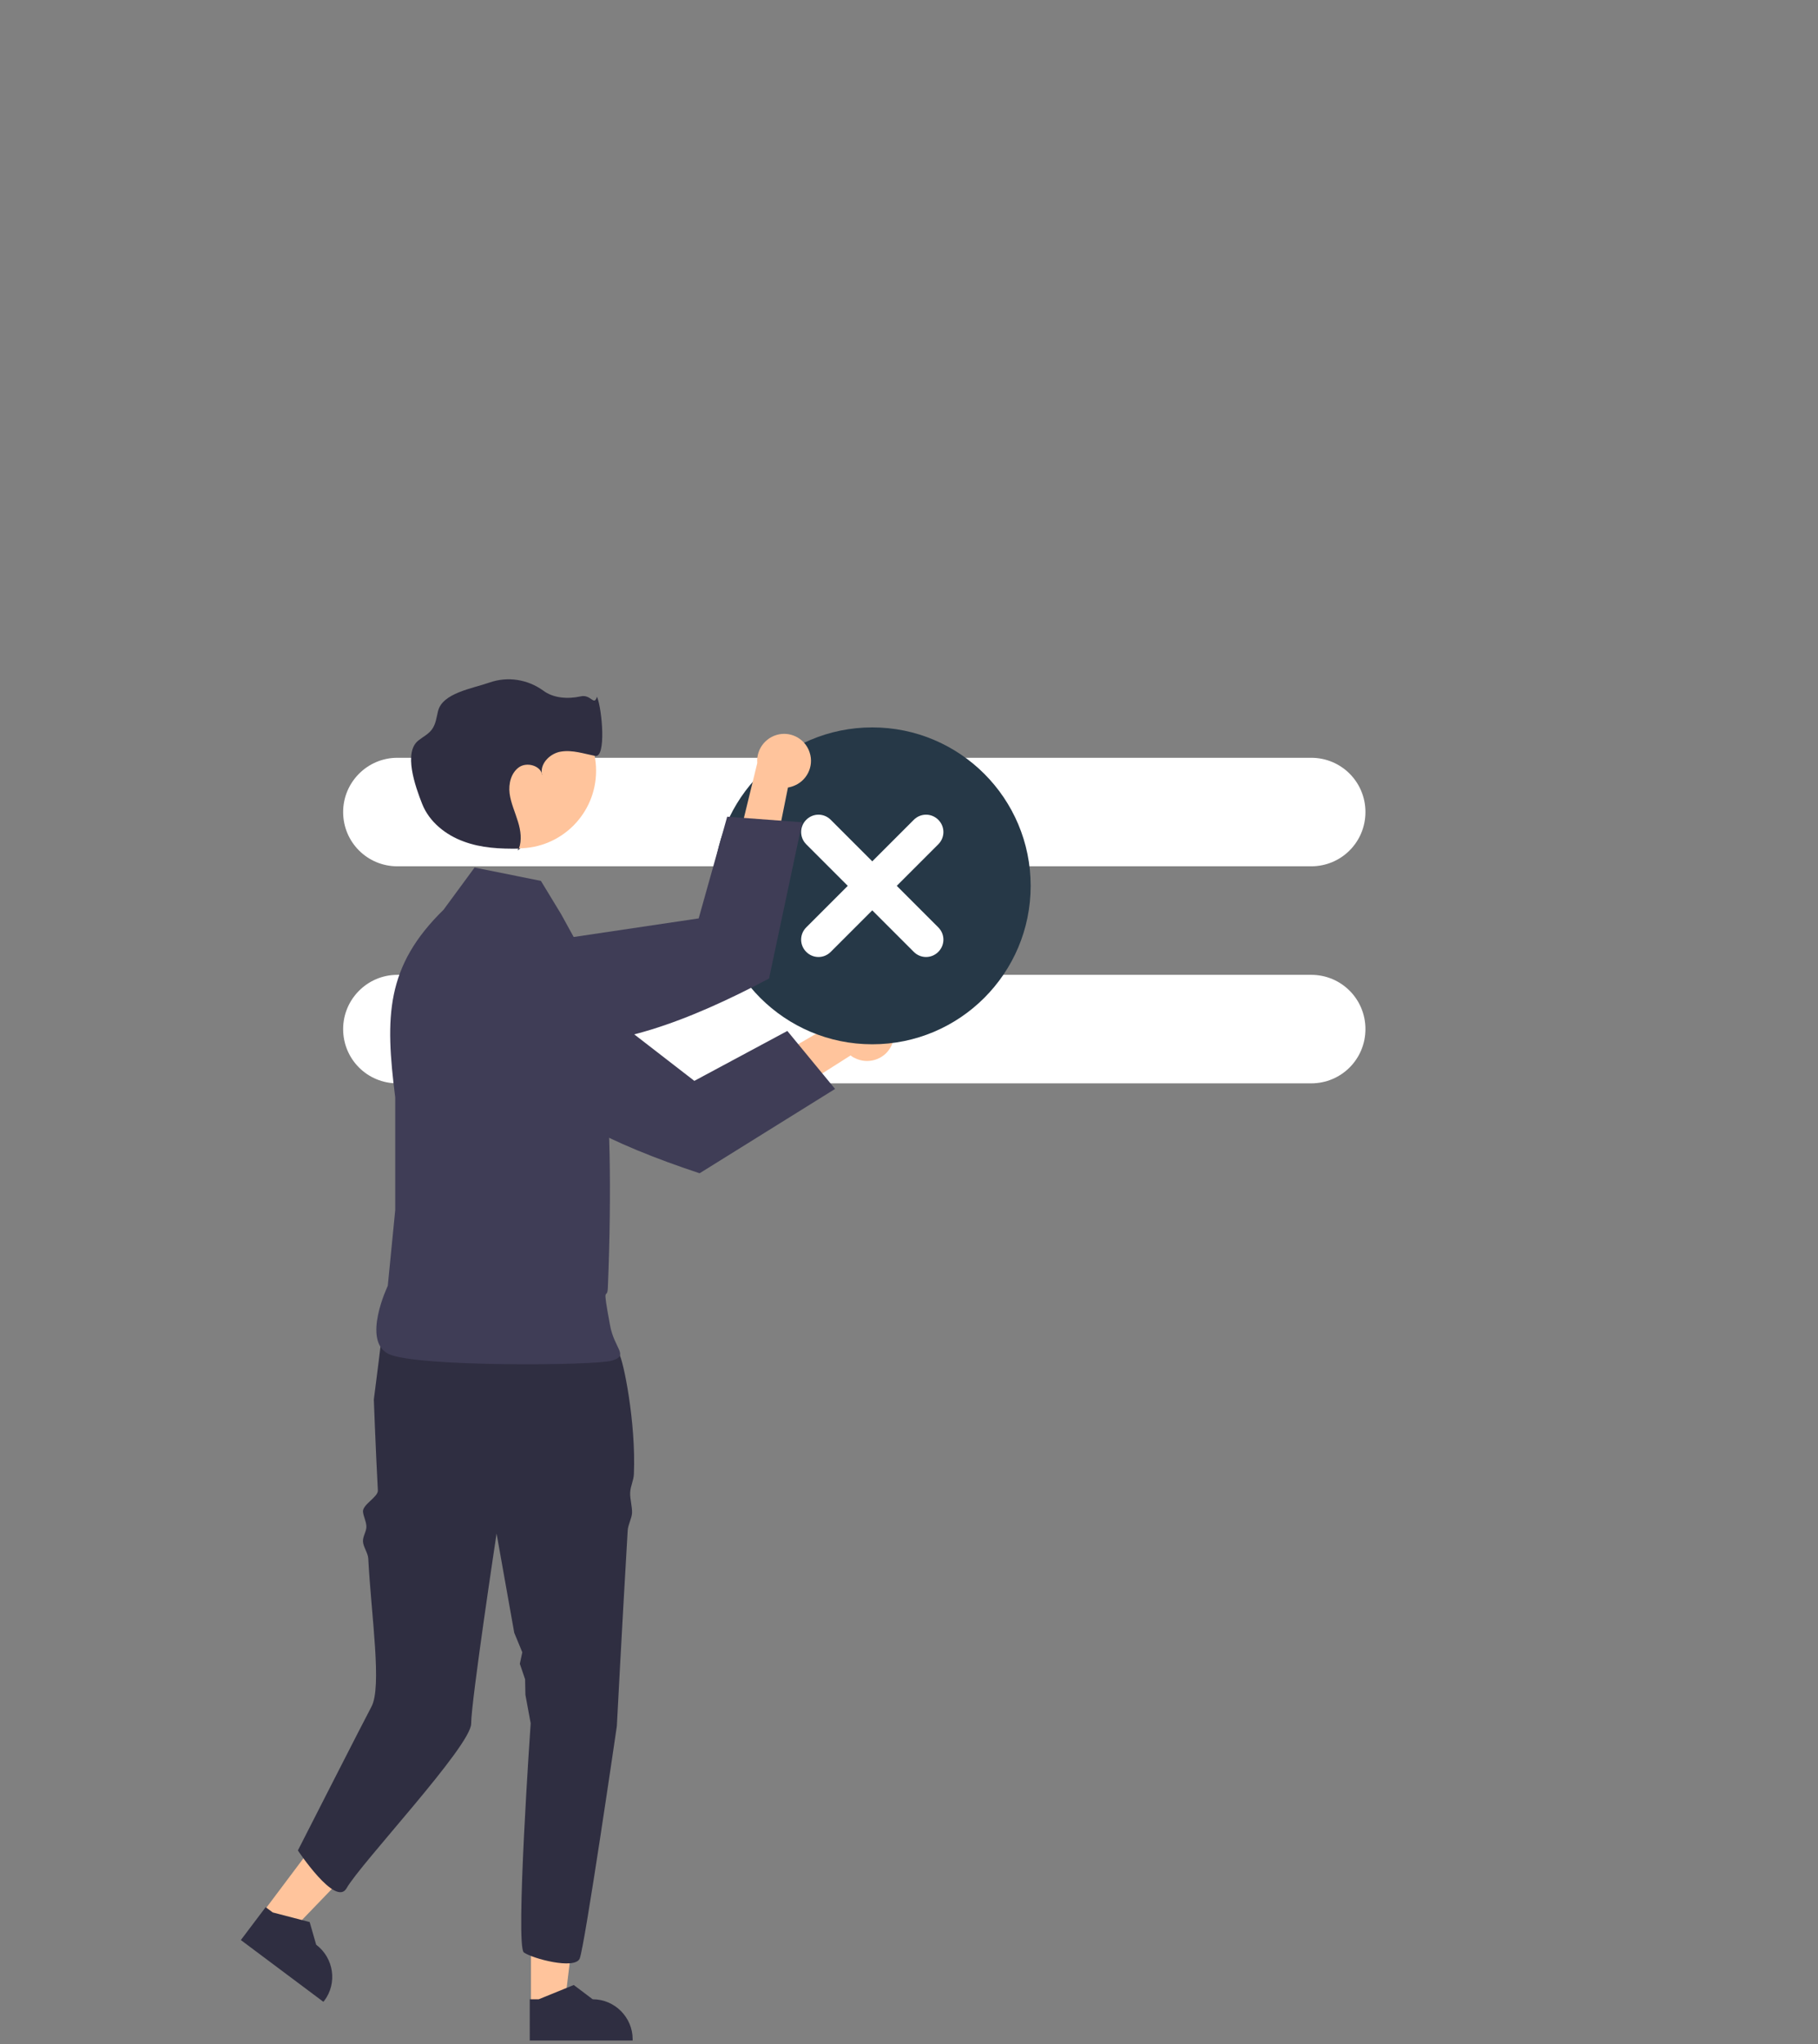
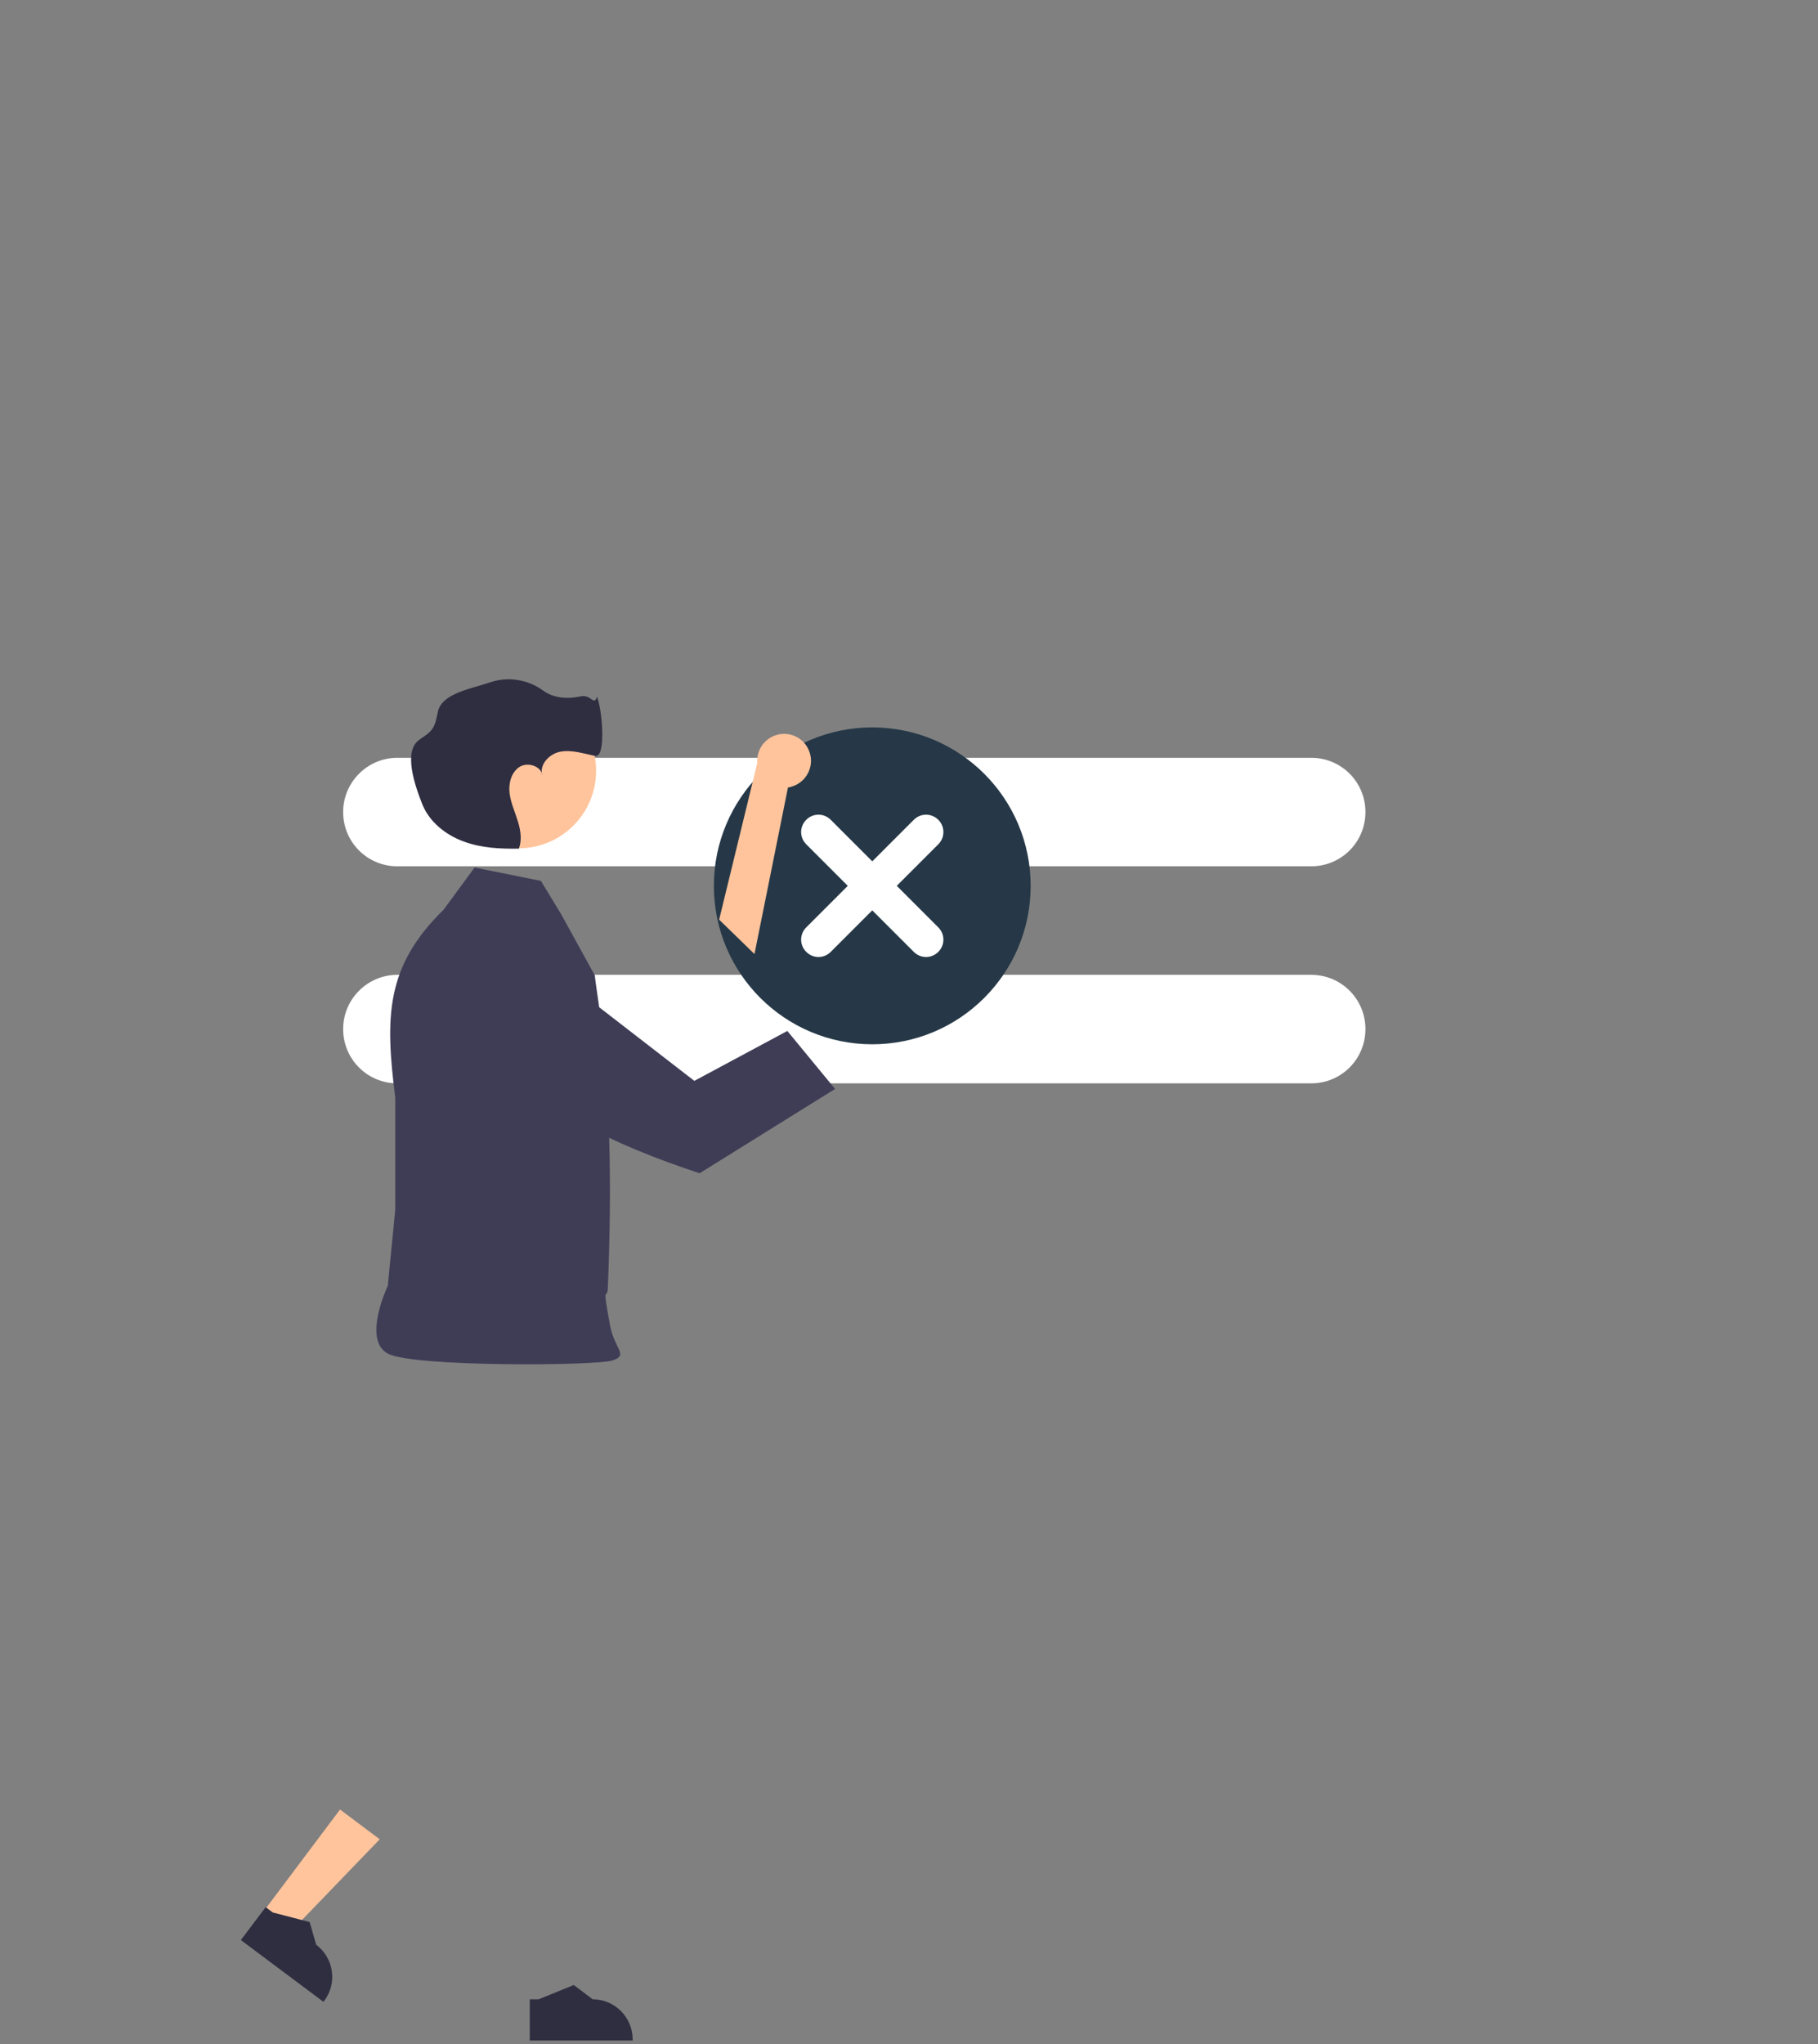
<svg xmlns="http://www.w3.org/2000/svg" version="1.1" id="Calque_1" x="0px" y="0px" viewBox="0 0 586.5 659.3" style="enable-background:new 0 0 586.5 659.3;" xml:space="preserve">
  <rect x="0" y="0" width="586.5" height="659.3" fill="#808080" stroke="none" />
  <style type="text/css">
	.st0{fill:#FFFFFF;}
	.st1{fill:#FFC49C;}
	.st2{fill:#2F2E41;}
	.st3{fill:#3F3D56;}
	.st4{fill:#263847;}
</style>
  <path class="st0" d="M128.2,244.4H423c9.7,0,17.5,7.8,17.5,17.5l0,0c0,9.7-7.8,17.5-17.5,17.5H128.2c-9.7,0-17.5-7.8-17.5-17.5l0,0  C110.7,252.3,118.5,244.4,128.2,244.4z" />
  <path class="st0" d="M128.2,314.4H423c9.7,0,17.5,7.8,17.5,17.5l0,0c0,9.7-7.8,17.5-17.5,17.5H128.2c-9.7,0-17.5-7.8-17.5-17.5l0,0  C110.7,322.3,118.5,314.4,128.2,314.4z" />
-   <polygon class="st1" points="171.3,646.9 182.1,646.9 187.2,605.2 171.3,605.2 " />
  <path class="st2" d="M170.9,658.1l33.2,0v-0.4c0-7.1-5.8-12.9-12.9-12.9h0l-6.1-4.6l-11.3,4.6l-2.9,0L170.9,658.1z" />
  <polygon class="st1" points="84.7,616.9 93.4,623.4 122.5,593.2 109.7,583.6 " />
-   <path class="st2" d="M77.7,625.7l26.6,19.9l0.3-0.3c4.3-5.7,3.1-13.8-2.6-18.1l0,0l-2.1-7.3L88,616.8l-2.3-1.7  C85.7,615.1,77.7,625.7,77.7,625.7z" />
-   <path class="st2" d="M120.6,451.4c0,0,0.6,16.3,1.3,29.3c0.1,2.1-4.9,4.5-4.8,6.8c0.1,1.5,1,3,1.1,4.7c0.1,1.7-1.2,3.2-1.1,5  c0.1,1.7,1.6,3.7,1.7,5.4c1,18.9,4.5,41.5,1,47.9c-1.7,3.1-23.7,46.3-23.7,46.3s12.2,18.4,15.7,12.2c4.6-8.1,40.2-45.9,40.2-53.1  c0-7.2,8.2-61.3,8.2-61.3l5.7,32l2.6,6.3l-0.8,3.7l1.7,5l0.1,5l1.7,9.2c0,0-5,71.9-2.2,73.9c2.8,2,16.4,5.6,18,2  c1.6-3.6,12-75,12-75s1.7-32.7,3.5-63.1c0.1-1.8,1.3-3.9,1.4-5.6c0.1-2-0.7-4.6-0.6-6.6c0.1-2.2,1.1-3.8,1.2-6  c0.7-16.6-3.4-36.8-4.8-38.8c-4-6-7.6-10.8-7.6-10.8s-54-17.8-68.5,0.3C123.9,426,120.6,451.4,120.6,451.4z" />
+   <path class="st2" d="M77.7,625.7l26.6,19.9l0.3-0.3c4.3-5.7,3.1-13.8-2.6-18.1l0,0l-2.1-7.3L88,616.8l-2.3-1.7  z" />
  <path class="st3" d="M174.5,284.1l-21.4-4.3l-10,13.6l0,0c-18.7,18.3-18.9,34.5-15.6,60.5v36.4l-2.4,24.4c0,0-8.5,17.8,0.3,22  s66.6,3.8,72.1,2.1s0.7-3.7-0.7-11.4c-2.7-14.5-0.9-7.5-0.7-12.1c2.7-66.3-3.6-93.5-4.2-100.7L181,294.8L174.5,284.1L174.5,284.1z" />
-   <path class="st1" d="M287.4,337.6c-2.2,4.2-7.5,5.8-11.7,3.6c-0.5-0.2-0.9-0.5-1.3-0.8l-46.3,29.4l0.1-16l44.9-26.1  c3.2-3.6,8.7-3.9,12.3-0.7C288.6,329.6,289.3,334,287.4,337.6z" />
  <path class="st3" d="M157.6,302.6l-5.3-0.6c-4.9-0.5-9.6,1.6-12.6,5.5c-1.1,1.5-1.9,3.2-2.4,5l0,0c-1.3,5.4,0.8,11.2,5.3,14.5  l18.2,13.4c12.8,17.2,36.8,28.7,64.9,38l43.7-27.2L254,332.5l-30,16.1l-44.6-34.5l0,0l-17-10.9L157.6,302.6z" />
  <circle class="st1" cx="167.3" cy="248.6" r="25" />
-   <path class="st2" d="M167.9,273.6c-0.2,0-0.4,0-0.6,0c-0.1,0.2-0.2,0.4-0.3,0.7L167.9,273.6z" />
  <path class="st2" d="M174.7,249.3c0,0.2,0.1,0.5,0.2,0.7C174.9,249.8,174.8,249.5,174.7,249.3z" />
  <path class="st2" d="M192.6,224.7c-1,3.2-1.9-0.9-5.3-0.1c-4.1,0.9-8.8,0.6-12.1-1.9c-5-3.6-11.4-4.6-17.2-2.6  c-5.7,2-15.3,3.4-16.7,9.3c-0.5,2-0.7,4.2-2,5.9c-1.1,1.5-2.8,2.3-4.3,3.5c-4.9,3.8-1.1,14.7,1.2,20.5c2.3,5.8,7.6,10,13.4,12.1  c5.6,2.1,11.7,2.4,17.8,2.3c1-2.7,0.6-5.8-0.3-8.7c-0.9-3-2.3-6-2.7-9.1c-0.4-3.2,0.5-6.7,3.1-8.5c2.4-1.6,6.4-0.6,7.3,2  c-0.5-3.3,2.8-6.5,6.2-7c3.7-0.6,7.4,0.7,11,1.4S194.3,228.9,192.6,224.7L192.6,224.7z" />
  <circle class="st4" cx="281.4" cy="285.7" r="51.1" />
  <path class="st0" d="M294.8,264.4l-13.4,13.4l-13.4-13.4c-2.2-2.2-5.7-2.2-7.9,0s-2.2,5.7,0,7.9l13.4,13.4l-13.4,13.4  c-2.2,2.2-2.2,5.7,0,7.9c2.2,2.2,5.7,2.2,7.9,0l13.4-13.4l13.4,13.4c2.2,2.2,5.7,2.2,7.9,0c2.2-2.2,2.2-5.7,0-7.9l-13.4-13.4  l13.4-13.4c2.2-2.2,2.2-5.7,0-7.9S297,262.2,294.8,264.4L294.8,264.4z" />
  <path class="st1" d="M261.2,242.7c1.5,4.5-1,9.4-5.5,10.9c-0.5,0.2-1,0.3-1.5,0.4l-10.8,53.7L232,296.6l12.3-50.5  c-0.4-4.8,3.2-9,8-9.4C256.3,236.4,260,238.9,261.2,242.7L261.2,242.7z" />
-   <path class="st3" d="M146.1,312.2l-4,3.4c-3.7,3.2-5.5,8.1-4.7,12.9c0.3,1.8,1,3.6,2,5.2l0,0c3,4.7,8.6,7.2,14.1,6.2l22.3-3.8  c21.3,2.7,46.2-6.7,72.3-20.5l10.7-50.4l-24.2-1.8l-9.2,32.8l-55.8,8.3l0,0l-19.6,4.7L146.1,312.2z" />
</svg>